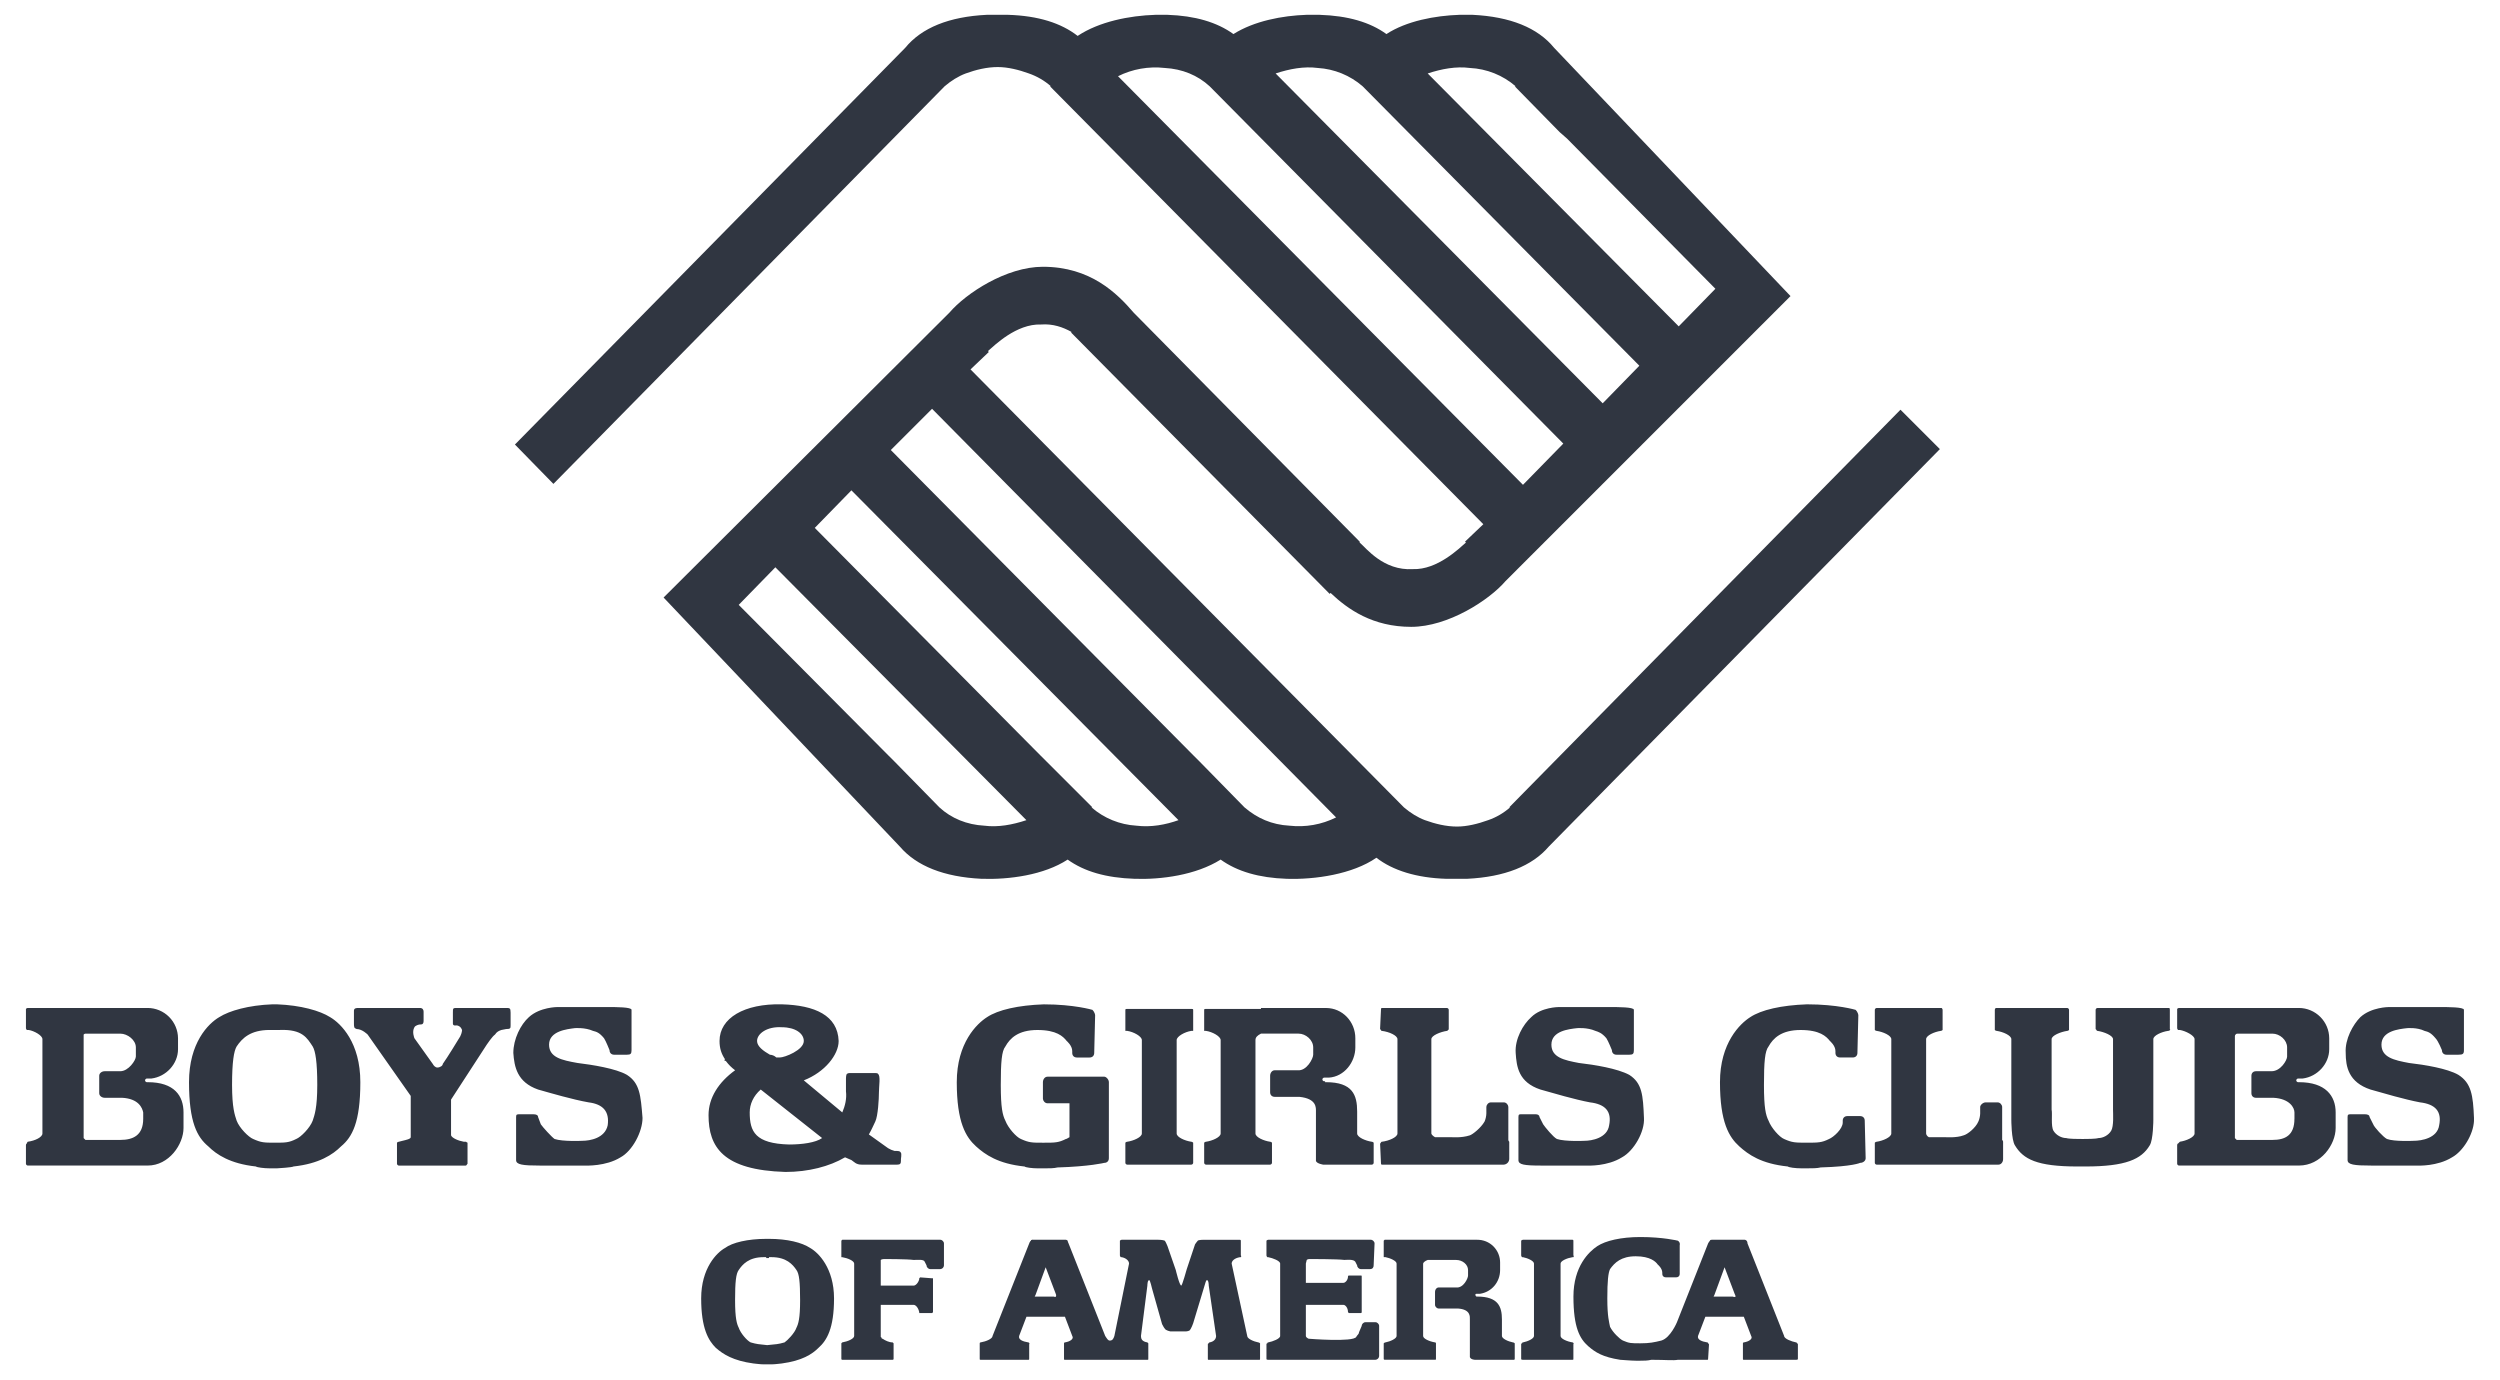
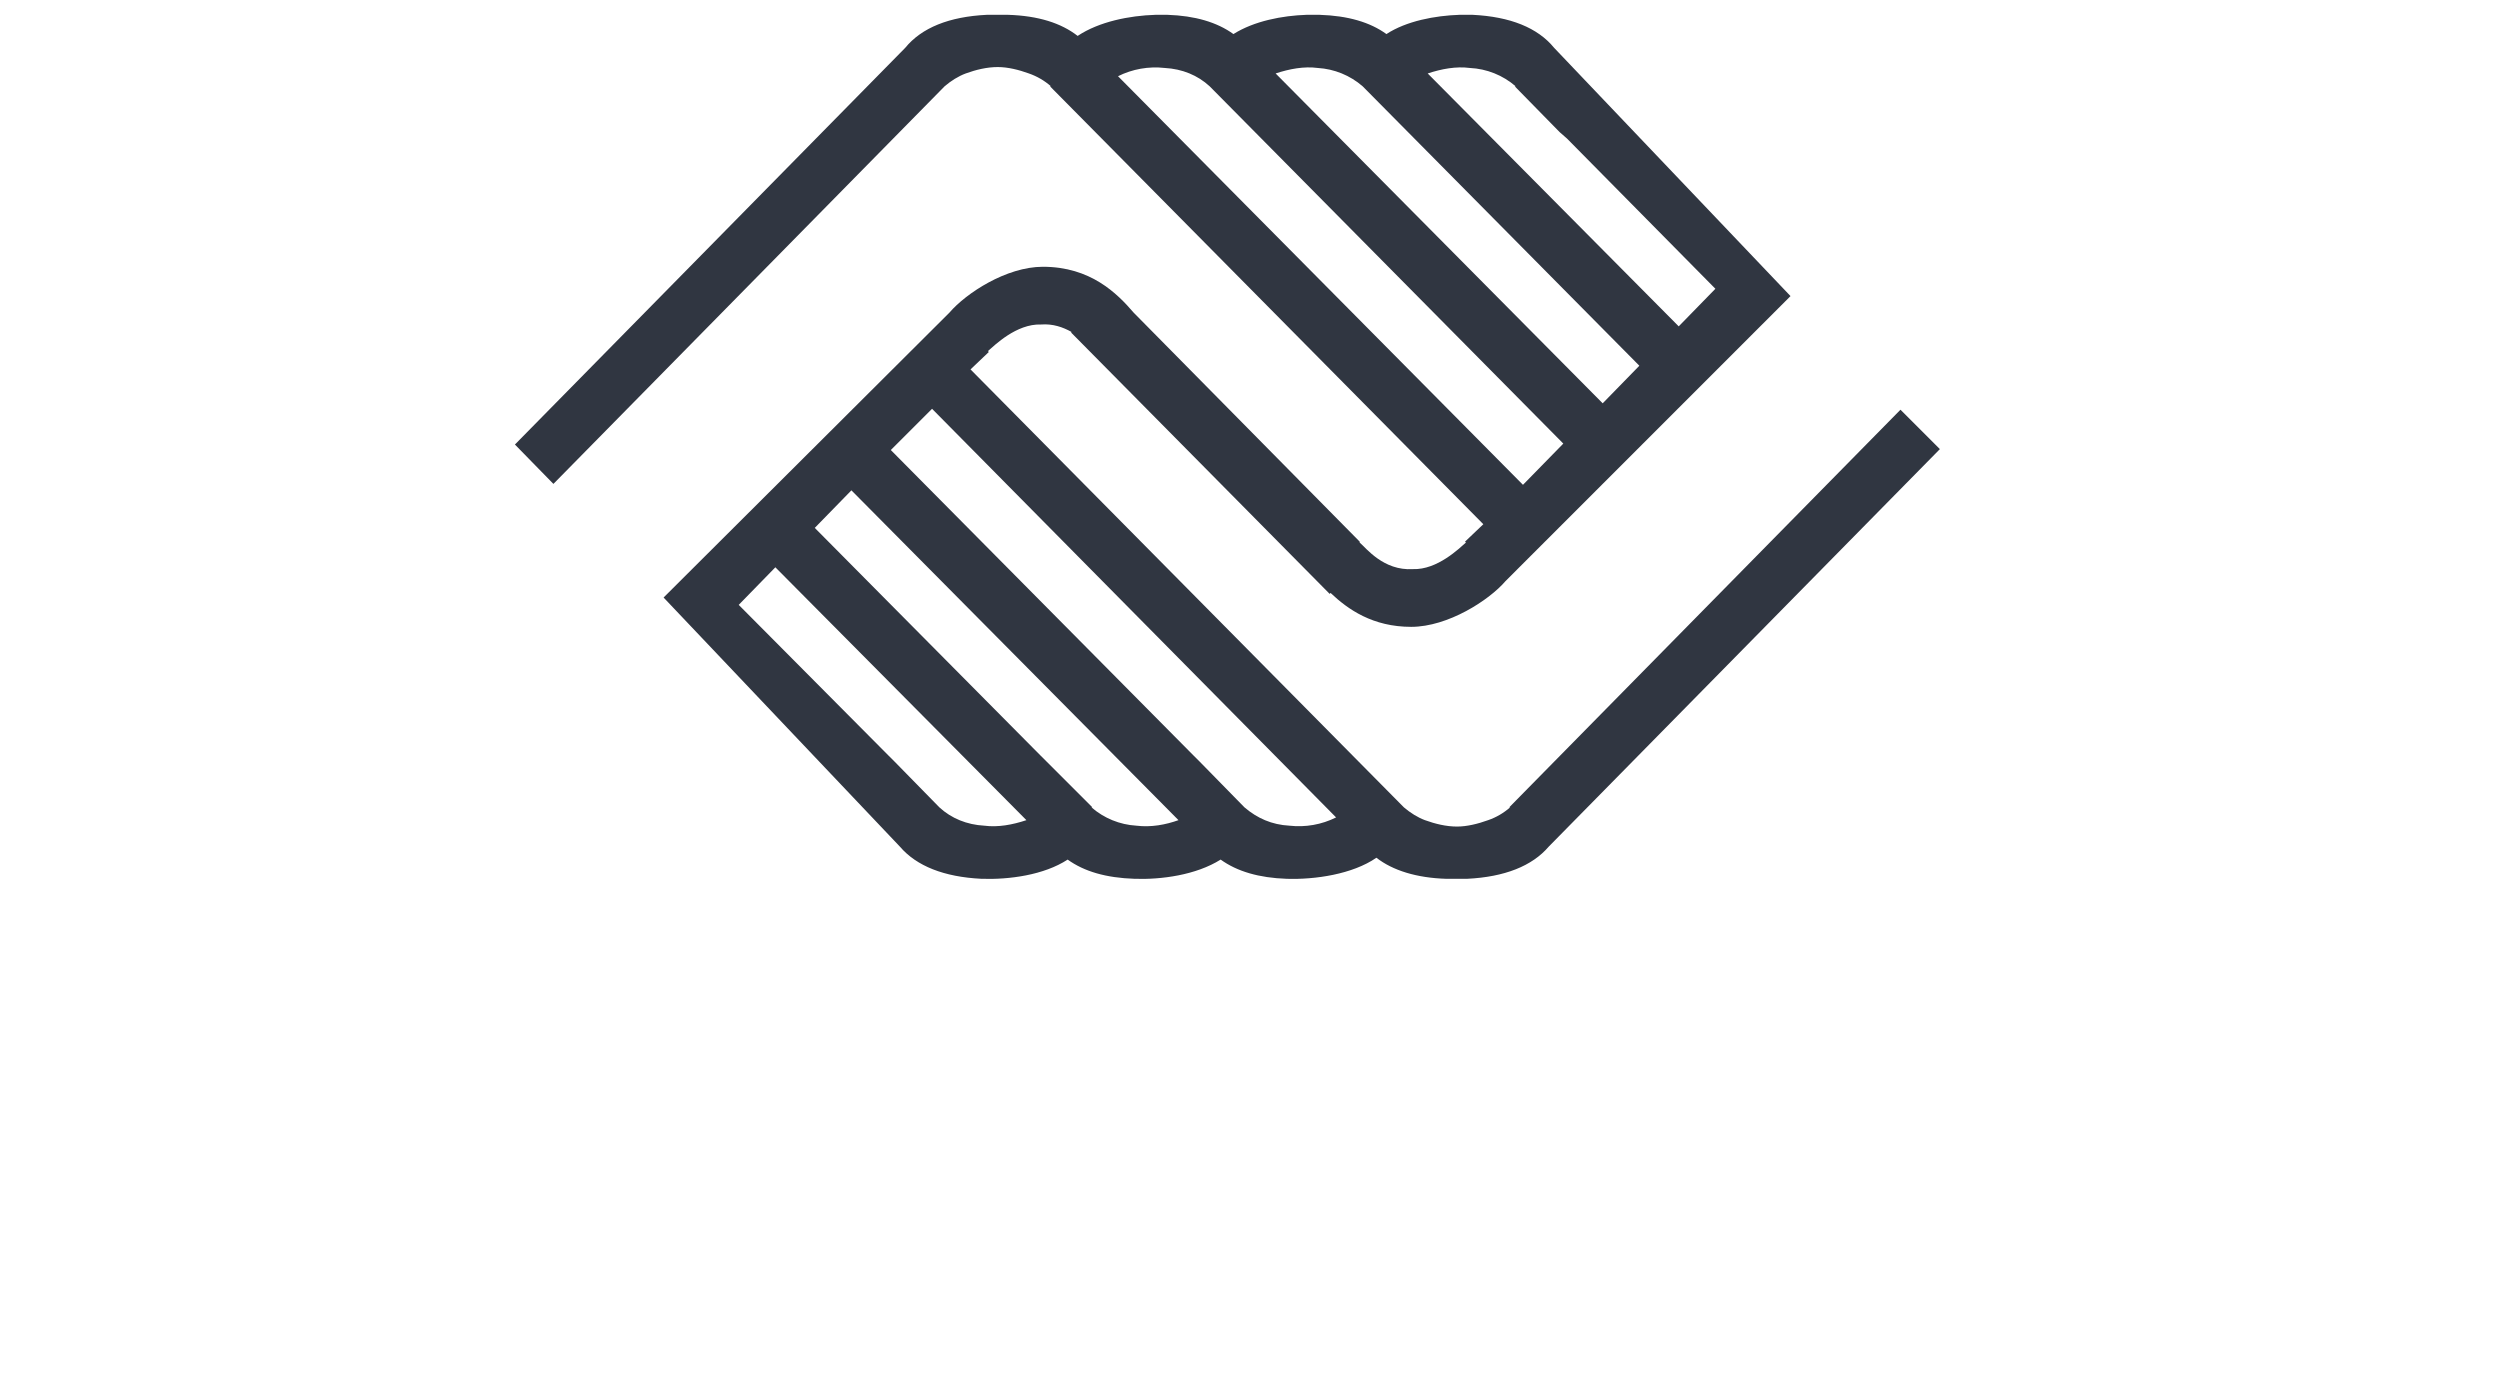
<svg xmlns="http://www.w3.org/2000/svg" fill="none" viewBox="0 0 96 53" height="53" width="96">
  <g opacity="0.9">
    <path fill="#1A202C" d="M72.978 15.733L57.955 31.001H57.99C57.743 31.219 57.456 31.387 57.145 31.494C56.758 31.634 56.336 31.74 55.949 31.74C55.527 31.74 55.105 31.634 54.718 31.494C54.436 31.389 54.155 31.212 53.908 31.001L37.268 14.185L37.971 13.516L37.937 13.481C38.183 13.27 39.027 12.426 39.977 12.461C40.434 12.426 40.821 12.566 41.138 12.742V12.777L51.059 22.805L51.094 22.769C51.763 23.403 52.712 24.071 54.191 24.071C55.598 24.071 57.181 23.051 57.814 22.312L68.756 11.37L59.678 1.836C59.045 1.062 57.99 0.64 56.547 0.569H56.045C55.108 0.6 54.011 0.804 53.239 1.308C52.606 0.851 51.762 0.604 50.671 0.569H50.172C49.242 0.6 48.165 0.804 47.364 1.308C46.73 0.851 45.886 0.604 44.831 0.569H44.374C43.369 0.599 42.205 0.83 41.382 1.379C40.749 0.886 39.87 0.605 38.709 0.569H37.892C36.45 0.64 35.394 1.062 34.761 1.836L19.773 17.07L21.251 18.582L36.274 3.313C36.52 3.102 36.802 2.926 37.083 2.821C37.47 2.68 37.892 2.575 38.314 2.575C38.702 2.575 39.123 2.68 39.51 2.821C39.821 2.929 40.108 3.096 40.355 3.313H40.319L56.96 20.13L56.257 20.799L56.292 20.834C56.045 21.045 55.201 21.889 54.252 21.854C53.126 21.924 52.458 21.044 52.212 20.834V20.799L43.531 12.004C42.897 11.265 41.877 10.244 40.047 10.244C38.64 10.244 37.092 11.264 36.459 12.004L25.482 22.945L34.559 32.514C35.193 33.253 36.248 33.676 37.691 33.746C38.746 33.782 40.083 33.605 40.998 33.008C41.631 33.465 42.475 33.71 43.566 33.746C44.586 33.782 45.923 33.605 46.873 33.008C47.506 33.465 48.35 33.71 49.406 33.746C50.497 33.782 51.938 33.571 52.854 32.937C53.487 33.43 54.402 33.71 55.527 33.746H56.337C57.779 33.676 58.835 33.253 59.468 32.514L74.491 17.246L72.978 15.733ZM56.442 2.61C57.091 2.641 57.71 2.889 58.201 3.314H58.166L59.89 5.073L60.171 5.319L65.871 11.089L64.463 12.532L54.824 2.821C55.352 2.646 55.915 2.54 56.442 2.61ZM50.602 2.61C51.239 2.648 51.845 2.896 52.326 3.314L62.951 14.044L61.543 15.487L48.984 2.821C49.512 2.646 50.074 2.54 50.602 2.61ZM42.932 2.927C43.487 2.65 44.11 2.54 44.727 2.61C45.395 2.645 45.993 2.891 46.45 3.313L60.031 17.034L58.482 18.617L42.932 2.927ZM37.796 31.706C37.127 31.67 36.529 31.424 36.072 31.002L34.348 29.242L34.102 28.997L28.367 23.227L29.774 21.784L39.414 31.494C38.887 31.67 38.323 31.776 37.796 31.706ZM43.636 31.706C42.999 31.668 42.393 31.42 41.912 31.002H41.947L40.187 29.242L39.941 28.997L31.287 20.271L32.694 18.829L45.254 31.494C44.762 31.67 44.199 31.776 43.636 31.706ZM49.512 31.706C48.843 31.67 48.28 31.424 47.787 31.002L46.063 29.242L45.817 28.997L34.207 17.281L35.791 15.698L51.306 31.389C50.751 31.666 50.128 31.776 49.512 31.706Z" clip-rule="evenodd" fill-rule="evenodd" />
-     <path fill="#1A202C" d="M5.675 41.556H5.64C5.605 41.556 5.57 41.521 5.57 41.486C5.57 41.451 5.605 41.415 5.64 41.415H5.816C6.379 41.345 6.836 40.853 6.836 40.289V39.867C6.833 39.56 6.71 39.266 6.493 39.049C6.276 38.832 5.982 38.708 5.675 38.706H1.066C1.031 38.706 0.996 38.741 0.996 38.741V39.48C0.996 39.48 0.996 39.515 1.031 39.551H1.101C1.313 39.585 1.629 39.762 1.629 39.902V43.526C1.629 43.667 1.348 43.806 1.066 43.842C1.066 43.842 1.031 43.877 1.031 43.912C0.996 43.912 0.996 43.983 0.996 43.983V44.686C0.996 44.721 1.031 44.757 1.066 44.757H5.675C6.485 44.757 7.047 43.947 7.047 43.315V42.716C7.047 42.083 6.696 41.556 5.675 41.556ZM5.499 42.963C5.499 43.597 5.112 43.773 4.619 43.773H3.282L3.247 43.738L3.212 43.703V39.727C3.247 39.692 3.282 39.692 3.282 39.692H4.619C4.901 39.692 5.217 39.938 5.217 40.22V40.571C5.217 40.712 4.936 41.135 4.619 41.135H4.021C3.916 41.135 3.81 41.205 3.81 41.31V41.979C3.81 42.084 3.916 42.155 4.021 42.155H4.69C5.323 42.189 5.464 42.542 5.499 42.717V42.963ZM88.282 41.556H88.246C88.212 41.556 88.176 41.521 88.176 41.486C88.176 41.451 88.212 41.415 88.246 41.415H88.423C88.985 41.345 89.442 40.853 89.442 40.289V39.867C89.44 39.56 89.317 39.266 89.1 39.049C88.883 38.832 88.589 38.708 88.282 38.706H83.673C83.638 38.706 83.603 38.741 83.603 38.741V39.48C83.603 39.48 83.603 39.515 83.638 39.551H83.708C83.919 39.585 84.271 39.762 84.271 39.902V43.526C84.271 43.667 83.954 43.806 83.708 43.842L83.638 43.912C83.603 43.912 83.603 43.983 83.603 43.983V44.686C83.603 44.721 83.638 44.757 83.673 44.757H88.282C89.126 44.757 89.689 43.947 89.689 43.315V42.716C89.689 42.083 89.302 41.556 88.282 41.556ZM88.106 42.963C88.106 43.597 87.754 43.773 87.261 43.773H85.89L85.854 43.738L85.82 43.703V39.797C85.82 39.797 85.82 39.727 85.854 39.727C85.854 39.692 85.925 39.692 85.925 39.692H87.262C87.544 39.692 87.825 39.938 87.825 40.22V40.571C87.825 40.712 87.578 41.135 87.228 41.135H86.629C86.524 41.135 86.454 41.205 86.454 41.31V41.979C86.454 42.084 86.524 42.155 86.629 42.155H87.297C87.931 42.189 88.107 42.542 88.107 42.717V42.963H88.106ZM19.431 38.706H17.567C17.391 38.706 17.391 38.706 17.391 38.883V39.305C17.391 39.41 17.532 39.375 17.532 39.375C17.532 39.375 17.637 39.375 17.708 39.48L17.743 39.551C17.743 39.551 17.743 39.657 17.673 39.797C17.567 39.973 17.18 40.607 17.004 40.853C17.004 40.923 16.899 40.993 16.793 40.993C16.722 40.993 16.652 40.923 16.617 40.853L15.914 39.868C15.914 39.868 15.808 39.621 15.914 39.446C15.949 39.375 16.09 39.34 16.125 39.34C16.195 39.34 16.266 39.34 16.266 39.199V38.847C16.266 38.777 16.231 38.706 16.125 38.706H13.767C13.697 38.706 13.591 38.706 13.591 38.812V39.269C13.591 39.445 13.591 39.48 13.697 39.515C13.908 39.515 14.118 39.727 14.118 39.727L15.772 42.083V43.667C15.772 43.737 15.596 43.773 15.455 43.807L15.315 43.843C15.28 43.843 15.244 43.878 15.244 43.878V44.687C15.244 44.722 15.28 44.758 15.315 44.758H17.883C17.918 44.758 17.918 44.722 17.953 44.687V43.878C17.918 43.878 17.918 43.843 17.883 43.843H17.812C17.601 43.807 17.355 43.701 17.32 43.596V42.225L18.692 40.113C18.692 40.113 18.903 39.797 19.008 39.727C19.078 39.621 19.149 39.586 19.255 39.551L19.431 39.516C19.607 39.516 19.607 39.481 19.607 39.375V38.883C19.607 38.706 19.572 38.706 19.431 38.706ZM76.883 43.773V42.506C76.883 42.436 76.812 42.331 76.707 42.331H76.25C76.145 42.331 76.039 42.436 76.039 42.506V42.752C76.039 42.858 76.003 42.999 75.968 43.069C75.862 43.316 75.546 43.562 75.404 43.597C75.124 43.702 74.701 43.668 74.701 43.668H74.068C73.997 43.632 73.963 43.562 73.963 43.526V39.903C73.963 39.763 74.279 39.622 74.525 39.586C74.525 39.586 74.56 39.586 74.596 39.552V38.778C74.596 38.742 74.561 38.707 74.561 38.707H72.063C72.029 38.707 71.993 38.742 71.993 38.778V39.552C72.011 39.571 72.036 39.584 72.063 39.586C72.309 39.621 72.626 39.763 72.626 39.903V43.526C72.626 43.668 72.309 43.807 72.063 43.843C72.063 43.843 72.029 43.843 71.993 43.879V44.653C71.993 44.687 72.028 44.722 72.063 44.722H76.742C76.847 44.722 76.919 44.617 76.919 44.511V43.843C76.919 43.843 76.919 43.807 76.883 43.773ZM57.92 43.773V42.506C57.92 42.436 57.85 42.331 57.745 42.331H57.251C57.146 42.331 57.076 42.436 57.076 42.506V42.752C57.076 42.858 57.041 42.999 57.006 43.069C56.865 43.316 56.548 43.562 56.443 43.597C56.126 43.702 55.739 43.668 55.739 43.668H55.105C55.035 43.632 54.964 43.562 54.964 43.526V39.903C54.964 39.763 55.316 39.622 55.563 39.586C55.563 39.586 55.598 39.586 55.598 39.552C55.632 39.552 55.632 39.517 55.632 39.517V38.778C55.632 38.742 55.598 38.707 55.562 38.707H53.064C53.029 38.707 53.029 38.742 53.029 38.778L52.995 39.517C53.029 39.517 52.995 39.552 53.029 39.552C53.029 39.586 53.064 39.586 53.064 39.586C53.345 39.621 53.662 39.763 53.662 39.903V43.526C53.662 43.668 53.345 43.807 53.064 43.843C53.064 43.843 53.029 43.843 53.029 43.879C52.995 43.879 53.029 43.913 52.995 43.913L53.029 44.653C53.029 44.687 53.029 44.722 53.064 44.722H57.743C57.798 44.719 57.85 44.695 57.889 44.657C57.928 44.618 57.951 44.566 57.955 44.511V43.843C57.955 43.843 57.92 43.807 57.92 43.773ZM79.979 43.737C79.803 43.737 79.451 43.737 79.345 43.702C79.17 43.702 78.959 43.597 78.853 43.421C78.748 43.246 78.818 42.752 78.782 42.611V39.903C78.782 39.763 79.134 39.622 79.381 39.586C79.381 39.586 79.415 39.586 79.451 39.552V38.778C79.451 38.742 79.415 38.707 79.381 38.707H76.636C76.636 38.707 76.601 38.742 76.601 38.778V39.552C76.62 39.572 76.645 39.584 76.672 39.586C76.919 39.621 77.235 39.763 77.235 39.903V42.999C77.235 42.999 77.235 43.773 77.375 43.984C77.692 44.512 78.221 44.793 79.768 44.793H80.085C81.633 44.793 82.232 44.512 82.548 43.984C82.688 43.773 82.688 42.999 82.688 42.999V39.903C82.688 39.763 83.006 39.622 83.251 39.586C83.251 39.586 83.322 39.586 83.322 39.552C83.356 39.517 83.322 39.517 83.322 39.517V38.778C83.322 38.742 83.322 38.707 83.287 38.707H80.542C80.507 38.707 80.472 38.742 80.472 38.778V39.517L80.507 39.552C80.507 39.586 80.542 39.586 80.542 39.586C80.788 39.621 81.14 39.763 81.14 39.903V42.611C81.14 42.752 81.175 43.246 81.069 43.421C80.964 43.597 80.753 43.702 80.577 43.702C80.472 43.737 80.12 43.737 79.979 43.737ZM71.606 43.033C71.606 42.928 71.535 42.858 71.43 42.858H70.937C70.832 42.858 70.761 42.928 70.761 43.033V43.105C70.761 43.351 70.409 43.668 70.234 43.738C69.953 43.879 69.812 43.879 69.39 43.879C68.933 43.879 68.827 43.879 68.51 43.738C68.335 43.668 68.017 43.316 67.912 43.034C67.806 42.823 67.736 42.542 67.736 41.662C67.736 40.783 67.772 40.361 67.912 40.185C68.088 39.868 68.405 39.552 69.143 39.552C69.882 39.552 70.129 39.797 70.269 39.974C70.269 39.974 70.481 40.149 70.481 40.361V40.432C70.481 40.537 70.551 40.607 70.656 40.607H71.149C71.255 40.607 71.325 40.537 71.325 40.432L71.36 38.989C71.36 38.989 71.36 38.884 71.255 38.778C71.255 38.778 70.551 38.566 69.39 38.566C68.405 38.601 67.631 38.778 67.209 39.059C66.821 39.305 66.047 40.044 66.047 41.556C66.047 43.105 66.399 43.668 66.787 44.019C67.139 44.337 67.631 44.688 68.651 44.793C68.686 44.828 68.932 44.864 69.179 44.864H69.39C69.601 44.864 69.777 44.864 69.917 44.829C71.149 44.794 71.43 44.654 71.43 44.654C71.535 44.654 71.641 44.582 71.641 44.477L71.606 43.033ZM42.581 43.033V41.556C42.581 41.451 42.476 41.345 42.405 41.345H40.224C40.118 41.345 40.048 41.451 40.048 41.556V42.19C40.048 42.261 40.118 42.366 40.224 42.366H41.068V43.668C40.998 43.703 40.963 43.738 40.928 43.738C40.646 43.88 40.505 43.88 40.083 43.88H40.048C39.626 43.88 39.52 43.88 39.204 43.738C39.028 43.668 38.712 43.316 38.606 43.034C38.5 42.823 38.43 42.542 38.43 41.663C38.43 40.784 38.465 40.361 38.606 40.186C38.782 39.869 39.098 39.552 39.837 39.552C40.576 39.552 40.822 39.798 40.962 39.974C40.962 39.974 41.174 40.15 41.174 40.361V40.432C41.174 40.538 41.244 40.608 41.35 40.608H41.842C41.948 40.608 42.018 40.538 42.018 40.432L42.053 38.99C42.053 38.99 42.053 38.884 41.948 38.778C41.948 38.778 41.244 38.567 40.083 38.567C39.098 38.601 38.324 38.778 37.902 39.059C37.514 39.306 36.74 40.044 36.74 41.557C36.74 43.106 37.092 43.668 37.479 44.02C37.831 44.337 38.324 44.688 39.344 44.794C39.379 44.829 39.625 44.865 39.871 44.865H40.083C40.294 44.865 40.47 44.865 40.61 44.83C41.842 44.794 42.404 44.654 42.404 44.654C42.51 44.654 42.58 44.583 42.58 44.478V43.033H42.581ZM12.676 39.058C12.29 38.812 11.551 38.601 10.636 38.566H10.46C9.545 38.6 8.807 38.812 8.419 39.058C7.997 39.305 7.258 40.043 7.258 41.556C7.258 43.105 7.575 43.667 7.997 44.019C8.314 44.336 8.841 44.687 9.827 44.793C9.862 44.828 10.143 44.864 10.354 44.864H10.636C10.671 44.864 11.234 44.828 11.269 44.793C12.254 44.687 12.782 44.336 13.098 44.019C13.521 43.668 13.837 43.105 13.837 41.556C13.837 40.043 13.098 39.305 12.676 39.058ZM12.008 43.033C11.902 43.315 11.55 43.668 11.374 43.737C11.093 43.879 10.952 43.879 10.565 43.879C10.143 43.879 10.037 43.879 9.721 43.737C9.545 43.667 9.193 43.315 9.087 43.033C9.017 42.822 8.911 42.541 8.911 41.662C8.911 40.783 8.981 40.36 9.087 40.184C9.299 39.868 9.615 39.551 10.354 39.551H10.741C11.621 39.516 11.796 39.868 12.007 40.184C12.113 40.36 12.183 40.782 12.183 41.662C12.183 42.542 12.078 42.822 12.008 43.033ZM31.112 47.923C30.795 47.712 30.232 47.572 29.529 47.572H29.493H29.423C28.719 47.572 28.121 47.713 27.84 47.923C27.523 48.1 26.925 48.697 26.925 49.859C26.925 51.02 27.207 51.477 27.488 51.758C27.77 52.005 28.157 52.252 28.931 52.357C28.966 52.357 29.177 52.391 29.318 52.391H29.634C29.775 52.391 29.986 52.357 30.022 52.357C30.796 52.252 31.183 52.005 31.429 51.758C31.746 51.478 32.027 51.02 32.027 49.859C32.026 48.698 31.428 48.1 31.112 47.923ZM30.584 50.984C30.513 51.196 30.232 51.478 30.127 51.548C29.881 51.619 29.81 51.619 29.458 51.653C29.141 51.619 29.071 51.619 28.824 51.548C28.683 51.478 28.437 51.196 28.367 50.984C28.297 50.844 28.227 50.634 28.227 49.929C28.227 49.226 28.262 48.909 28.367 48.768C28.508 48.557 28.754 48.275 29.317 48.275H29.423V48.311H29.528V48.275H29.633C30.196 48.275 30.443 48.557 30.583 48.768C30.689 48.909 30.724 49.226 30.724 49.929C30.725 50.634 30.654 50.844 30.584 50.984ZM45.818 43.879C45.782 43.843 45.747 43.843 45.747 43.843C45.501 43.808 45.184 43.668 45.184 43.526V39.938C45.184 39.797 45.501 39.621 45.747 39.586H45.818V38.777C45.818 38.742 45.782 38.742 45.747 38.742H43.284C43.249 38.742 43.214 38.742 43.214 38.777V39.586H43.284C43.531 39.621 43.847 39.797 43.847 39.938V43.526C43.847 43.668 43.531 43.807 43.284 43.843C43.284 43.843 43.249 43.843 43.214 43.879V44.653C43.214 44.687 43.249 44.722 43.284 44.722H45.747C45.782 44.722 45.818 44.687 45.818 44.653V43.879ZM60.418 51.583C60.418 51.548 60.384 51.548 60.384 51.548C60.172 51.514 59.926 51.407 59.926 51.301V48.522C59.926 48.417 60.172 48.311 60.384 48.276H60.418C60.453 48.242 60.418 48.206 60.418 48.206V47.642C60.418 47.642 60.418 47.607 60.384 47.607H58.483C58.448 47.607 58.413 47.642 58.413 47.642V48.206C58.413 48.206 58.413 48.241 58.447 48.276H58.483C58.659 48.311 58.905 48.417 58.905 48.522V51.301C58.905 51.407 58.659 51.513 58.483 51.548C58.483 51.548 58.447 51.548 58.447 51.583C58.413 51.583 58.413 51.618 58.413 51.618V52.181C58.413 52.216 58.447 52.216 58.483 52.216H60.384C60.418 52.216 60.418 52.216 60.418 52.181V51.619C60.418 51.619 60.453 51.583 60.418 51.583ZM52.749 43.879C52.713 43.843 52.678 43.843 52.678 43.843C52.432 43.808 52.115 43.668 52.115 43.526V42.682C52.115 42.049 51.939 41.556 50.919 41.556H50.884V41.521H50.849C50.815 41.521 50.779 41.487 50.779 41.451C50.779 41.415 50.814 41.381 50.849 41.381H51.025C51.623 41.346 52.045 40.783 52.045 40.22V39.868C52.045 39.235 51.553 38.707 50.919 38.707H48.421V38.742H46.31C46.275 38.742 46.24 38.742 46.24 38.777V39.586H46.31C46.556 39.621 46.873 39.797 46.873 39.938V43.526C46.873 43.668 46.557 43.807 46.31 43.843C46.31 43.843 46.275 43.843 46.24 43.879V44.653C46.24 44.687 46.275 44.722 46.31 44.722H48.773C48.808 44.722 48.844 44.687 48.844 44.653V43.879C48.809 43.843 48.773 43.843 48.773 43.843C48.527 43.808 48.21 43.668 48.21 43.526V39.938C48.21 39.833 48.28 39.763 48.422 39.691H49.863C50.145 39.691 50.427 39.938 50.427 40.22V40.501C50.427 40.642 50.18 41.134 49.829 41.098H48.949C48.844 41.098 48.773 41.203 48.773 41.309V41.944C48.773 42.049 48.844 42.119 48.949 42.119H49.899C50.567 42.189 50.532 42.541 50.532 42.682V44.582C50.567 44.687 50.814 44.723 50.814 44.723H52.678C52.713 44.723 52.749 44.688 52.749 44.653V43.879ZM58.166 51.583C58.131 51.548 58.096 51.548 58.096 51.548C57.92 51.514 57.674 51.407 57.674 51.301V50.668C57.674 50.176 57.533 49.788 56.724 49.788H56.69C56.69 49.788 56.654 49.754 56.654 49.718C56.654 49.682 56.69 49.682 56.69 49.682H56.83C57.287 49.612 57.604 49.226 57.604 48.768V48.486C57.605 48.371 57.583 48.256 57.539 48.149C57.495 48.041 57.43 47.944 57.349 47.862C57.267 47.78 57.169 47.715 57.062 47.671C56.955 47.628 56.84 47.606 56.724 47.607H53.171L53.135 47.642V48.275H53.206C53.382 48.311 53.629 48.416 53.629 48.522V51.301C53.629 51.406 53.382 51.512 53.206 51.547C53.206 51.547 53.171 51.547 53.135 51.583V52.18C53.135 52.215 53.171 52.215 53.171 52.215H55.105C55.141 52.215 55.141 52.215 55.141 52.18V51.584C55.141 51.548 55.105 51.548 55.105 51.548C54.894 51.514 54.648 51.407 54.648 51.302V48.523C54.648 48.488 54.719 48.417 54.825 48.382H55.915C56.161 48.382 56.373 48.558 56.373 48.77V48.981C56.373 49.086 56.196 49.473 55.915 49.438H55.246C55.175 49.438 55.105 49.508 55.105 49.614V50.107C55.105 50.177 55.175 50.247 55.246 50.247H55.985C56.478 50.282 56.443 50.563 56.443 50.669V52.112C56.478 52.217 56.654 52.217 56.654 52.217H58.131C58.131 52.217 58.166 52.217 58.166 52.182V51.583ZM20.662 41.838C21.155 41.978 22 42.225 22.598 42.33C23.161 42.4 23.407 42.682 23.336 43.21C23.231 43.702 22.668 43.807 22.351 43.807C22.351 43.807 21.612 43.843 21.296 43.737C21.19 43.667 20.838 43.28 20.768 43.174L20.662 42.893C20.662 42.822 20.592 42.788 20.486 42.788H19.958C19.853 42.788 19.818 42.788 19.818 42.893V44.547C19.818 44.722 20.064 44.758 20.732 44.758H22.492C22.492 44.758 23.266 44.793 23.828 44.442C24.286 44.195 24.673 43.456 24.673 42.928C24.602 42.049 24.567 41.592 24.075 41.275C23.652 41.029 22.738 40.887 22.175 40.818C21.577 40.712 21.084 40.607 21.084 40.114C21.084 39.587 21.788 39.517 22.07 39.481C22.07 39.481 22.456 39.446 22.773 39.586C22.914 39.621 23.019 39.657 23.195 39.868C23.266 39.973 23.406 40.325 23.406 40.325C23.406 40.431 23.477 40.501 23.582 40.501H24.075C24.216 40.501 24.251 40.465 24.251 40.325V38.777C24.251 38.671 23.652 38.671 23.371 38.671H21.401C21.401 38.671 20.732 38.671 20.31 39.058C19.993 39.34 19.712 39.902 19.712 40.431C19.748 40.959 19.854 41.556 20.662 41.838ZM59.152 41.838C59.644 41.978 60.489 42.225 61.051 42.33C61.65 42.4 61.896 42.682 61.791 43.21C61.72 43.702 61.122 43.807 60.84 43.807C60.84 43.807 60.102 43.843 59.785 43.737C59.644 43.667 59.328 43.28 59.258 43.174L59.116 42.893C59.116 42.822 59.046 42.788 58.976 42.788H58.413C58.342 42.788 58.308 42.788 58.308 42.893V44.547C58.308 44.722 58.519 44.758 59.188 44.758H60.982C60.982 44.758 61.72 44.793 62.283 44.442C62.741 44.195 63.163 43.456 63.128 42.928C63.093 42.049 63.057 41.592 62.565 41.275C62.108 41.029 61.228 40.887 60.63 40.818C60.068 40.712 59.574 40.607 59.574 40.114C59.574 39.587 60.243 39.517 60.56 39.481C60.56 39.481 60.946 39.446 61.264 39.586C61.369 39.621 61.509 39.657 61.685 39.868C61.756 39.973 61.897 40.325 61.897 40.325C61.897 40.431 61.967 40.501 62.072 40.501H62.565C62.706 40.501 62.741 40.465 62.741 40.325V38.777C62.741 38.671 62.142 38.671 61.826 38.671H59.855C59.855 38.671 59.188 38.671 58.8 39.058C58.483 39.34 58.166 39.902 58.202 40.431C58.237 40.959 58.307 41.556 59.152 41.838ZM91.026 41.838C91.518 41.978 92.362 42.225 92.926 42.33C93.524 42.4 93.77 42.682 93.664 43.21C93.594 43.702 92.997 43.807 92.68 43.807C92.68 43.807 91.94 43.843 91.659 43.737C91.518 43.667 91.166 43.28 91.132 43.174L90.991 42.893C90.991 42.822 90.921 42.788 90.816 42.788H90.287C90.182 42.788 90.147 42.788 90.147 42.893V44.547C90.147 44.722 90.392 44.758 91.061 44.758H92.856C92.856 44.758 93.594 44.793 94.157 44.442C94.581 44.213 94.973 43.564 95.001 43.051V42.928C94.966 42.049 94.896 41.592 94.404 41.275C93.981 41.029 93.102 40.887 92.504 40.818C91.94 40.712 91.448 40.607 91.448 40.114C91.448 39.587 92.117 39.517 92.433 39.481C92.433 39.481 92.82 39.446 93.102 39.586C93.242 39.621 93.348 39.657 93.524 39.868C93.629 39.973 93.77 40.325 93.77 40.325C93.77 40.431 93.841 40.501 93.946 40.501H94.403C94.579 40.501 94.615 40.465 94.615 40.325V38.777C94.615 38.671 94.016 38.671 93.7 38.671H91.729C91.729 38.671 91.061 38.671 90.638 39.058C90.358 39.34 90.041 39.902 90.075 40.431C90.076 40.959 90.181 41.556 91.026 41.838ZM34.594 44.265C34.56 44.195 34.489 44.195 34.349 44.195C34.262 44.173 34.179 44.137 34.102 44.09L33.364 43.562C33.469 43.386 33.54 43.21 33.61 43.069C33.715 42.858 33.751 42.189 33.751 41.944C33.751 41.697 33.821 41.309 33.716 41.24C33.716 41.205 33.61 41.205 33.61 41.205H32.626C32.626 41.205 32.556 41.205 32.52 41.24C32.485 41.275 32.485 41.415 32.485 41.415V41.908C32.52 42.189 32.45 42.472 32.344 42.717L30.866 41.486C31.676 41.17 32.204 40.501 32.204 39.974C32.168 38.989 31.289 38.601 30.022 38.566C28.58 38.531 27.63 39.094 27.63 39.974C27.63 40.255 27.7 40.466 27.841 40.677L27.806 40.712L27.876 40.747C27.982 40.887 28.088 40.993 28.228 41.098C27.595 41.556 27.208 42.154 27.208 42.822C27.208 44.054 27.771 44.933 30.163 45.003C31.043 45.003 31.852 44.792 32.45 44.441L32.696 44.547C32.801 44.617 32.872 44.722 33.083 44.722H34.455C34.56 44.722 34.596 44.687 34.596 44.581V44.511C34.594 44.511 34.63 44.3 34.594 44.265ZM30.021 39.446C30.549 39.446 30.866 39.691 30.866 39.973C30.866 40.325 30.127 40.607 29.951 40.607H29.81C29.743 40.543 29.656 40.505 29.564 40.501C29.318 40.36 29.071 40.184 29.071 39.974C29.071 39.691 29.458 39.41 30.021 39.446ZM30.302 43.949C29.001 43.913 28.789 43.456 28.789 42.717C28.789 42.4 28.93 42.083 29.212 41.838L31.569 43.701C31.323 43.879 30.795 43.949 30.302 43.949ZM52.959 50.914C52.959 50.844 52.889 50.773 52.818 50.773H52.431C52.36 50.773 52.29 50.844 52.29 50.914L52.185 51.161C52.185 51.231 52.115 51.266 52.08 51.336C51.974 51.548 50.25 51.407 50.25 51.407C50.179 51.372 50.145 51.336 50.145 51.301V50.106H51.587C51.657 50.106 51.763 50.212 51.763 50.387L51.798 50.422H52.254C52.29 50.422 52.29 50.387 52.29 50.387V49.016C52.29 48.98 52.29 48.98 52.254 48.98H51.798C51.763 48.98 51.763 49.016 51.763 49.016C51.763 49.156 51.657 49.261 51.587 49.261H50.145V48.522L50.179 48.381C50.214 48.347 50.285 48.347 50.285 48.347C50.285 48.347 51.375 48.347 51.622 48.381C51.727 48.381 51.974 48.347 52.044 48.452L52.115 48.592C52.115 48.664 52.185 48.734 52.255 48.734H52.607C52.712 48.734 52.748 48.664 52.748 48.592L52.783 47.748C52.783 47.678 52.712 47.607 52.642 47.607H48.702C48.666 47.607 48.632 47.642 48.632 47.642V48.206C48.632 48.206 48.632 48.241 48.666 48.276H48.701C48.878 48.311 49.158 48.417 49.158 48.522V51.301C49.158 51.407 48.878 51.513 48.701 51.548C48.701 51.548 48.666 51.548 48.666 51.583C48.632 51.583 48.632 51.618 48.632 51.618V52.181C48.632 52.216 48.666 52.216 48.702 52.216H52.818C52.854 52.214 52.889 52.198 52.915 52.172C52.941 52.146 52.956 52.111 52.959 52.075V50.914H52.959ZM36.107 47.607H32.343L32.308 47.642V48.276H32.343C32.554 48.311 32.8 48.417 32.8 48.522V51.301C32.8 51.407 32.554 51.513 32.343 51.548L32.308 51.583V52.181C32.308 52.216 32.343 52.216 32.343 52.216H34.278C34.278 52.216 34.314 52.216 34.314 52.181V51.584L34.278 51.548C34.138 51.548 33.997 51.478 33.891 51.407C33.856 51.407 33.856 51.407 33.856 51.373L33.821 51.337V50.107H35.088C35.158 50.107 35.264 50.213 35.299 50.388V50.423H35.792L35.827 50.388V49.086H35.792L35.334 49.051L35.299 49.086V49.121C35.264 49.262 35.158 49.367 35.088 49.367H33.821V48.382C33.856 48.347 33.962 48.347 33.962 48.347C33.962 48.347 34.842 48.347 35.087 48.382C35.228 48.382 35.474 48.347 35.51 48.453L35.58 48.593C35.58 48.664 35.65 48.734 35.721 48.734H36.108C36.144 48.732 36.179 48.716 36.205 48.69C36.23 48.664 36.246 48.63 36.248 48.593V47.749C36.248 47.678 36.178 47.607 36.107 47.607ZM39.661 47.607C39.661 47.607 39.59 47.607 39.59 47.642C39.563 47.675 39.539 47.71 39.52 47.748L39.661 47.607Z" clip-rule="evenodd" fill-rule="evenodd" />
-     <path fill="#1A202C" d="M48.387 51.619V51.584C48.352 51.548 48.317 51.548 48.317 51.548C48.141 51.514 47.894 51.407 47.894 51.302L47.296 48.523C47.296 48.418 47.401 48.312 47.613 48.276H47.648C47.683 48.242 47.648 48.206 47.648 48.206V47.643C47.648 47.643 47.648 47.608 47.613 47.608H46.206C46.206 47.608 46.029 47.608 45.994 47.643C45.959 47.678 45.889 47.784 45.889 47.784L45.572 48.734C45.572 48.734 45.396 49.367 45.361 49.367C45.291 49.367 45.15 48.77 45.15 48.77L44.833 47.855C44.833 47.855 44.762 47.679 44.728 47.643C44.657 47.607 44.481 47.607 44.481 47.607H43.074C43.039 47.607 43.004 47.643 43.004 47.643V48.206C43.004 48.206 43.004 48.241 43.039 48.276H43.074C43.25 48.311 43.355 48.417 43.355 48.523L42.792 51.301C42.757 51.407 42.722 51.478 42.616 51.478C42.546 51.478 42.511 51.407 42.44 51.301L41.033 47.748C41.033 47.748 40.998 47.678 40.998 47.643C40.962 47.607 40.928 47.607 40.928 47.607H39.662C39.662 47.607 39.591 47.607 39.591 47.643C39.563 47.675 39.54 47.71 39.521 47.748L38.114 51.301C38.114 51.407 37.868 51.513 37.656 51.548C37.656 51.548 37.621 51.548 37.621 51.583V52.181C37.621 52.216 37.621 52.216 37.656 52.216H39.486C39.521 52.216 39.521 52.216 39.521 52.181V51.619C39.521 51.619 39.556 51.584 39.521 51.584C39.521 51.548 39.486 51.548 39.486 51.548C39.274 51.514 39.099 51.443 39.134 51.302L39.416 50.563H40.894L41.175 51.302C41.245 51.407 41.105 51.514 40.894 51.548C40.894 51.548 40.858 51.548 40.858 51.584V52.181C40.858 52.217 40.858 52.217 40.894 52.217H44.059C44.095 52.217 44.095 52.217 44.095 52.181V51.584L44.059 51.548C43.848 51.514 43.813 51.407 43.813 51.302L44.059 49.367C44.059 49.367 44.059 49.156 44.13 49.156C44.165 49.156 44.236 49.472 44.236 49.472L44.623 50.845C44.623 50.845 44.693 50.985 44.728 51.02C44.763 51.091 44.939 51.126 44.939 51.126H45.537C45.537 51.126 45.608 51.126 45.678 51.091C45.748 51.02 45.819 50.81 45.819 50.81L46.276 49.297C46.276 49.297 46.311 49.156 46.346 49.156C46.416 49.156 46.416 49.367 46.416 49.367L46.698 51.302C46.698 51.407 46.627 51.514 46.452 51.548C46.452 51.548 46.416 51.548 46.416 51.584C46.381 51.584 46.381 51.619 46.381 51.619V52.181C46.381 52.217 46.381 52.217 46.416 52.217H48.351C48.386 52.217 48.386 52.217 48.386 52.181V51.619H48.387ZM40.541 49.789C40.541 49.824 40.47 49.789 40.47 49.789H39.802H39.732L39.767 49.719L40.154 48.663L40.541 49.683C40.541 49.683 40.576 49.754 40.541 49.789ZM69.003 51.583C69.003 51.548 68.969 51.548 68.969 51.548C68.792 51.514 68.511 51.407 68.511 51.301L67.104 47.748C67.104 47.748 67.104 47.678 67.069 47.643C67.034 47.607 66.999 47.607 66.999 47.607H65.732C65.732 47.607 65.662 47.607 65.662 47.643C65.634 47.675 65.61 47.71 65.591 47.748L64.395 50.773C64.395 50.773 64.149 51.372 63.797 51.477C63.516 51.547 63.34 51.583 62.988 51.583C62.636 51.583 62.566 51.583 62.319 51.477C62.178 51.406 61.932 51.161 61.826 50.95C61.792 50.773 61.721 50.562 61.721 49.859C61.721 49.191 61.756 48.874 61.826 48.733C62.003 48.487 62.249 48.241 62.812 48.241C63.375 48.241 63.586 48.453 63.657 48.558C63.657 48.558 63.832 48.698 63.832 48.874V48.909C63.832 49.015 63.902 49.05 63.973 49.05H64.36C64.43 49.05 64.501 49.016 64.501 48.909V47.818C64.501 47.818 64.536 47.713 64.43 47.643C64.43 47.643 63.868 47.502 62.989 47.502C62.25 47.502 61.651 47.643 61.335 47.853C61.018 48.064 60.42 48.627 60.42 49.788C60.42 50.984 60.666 51.406 60.983 51.689C61.265 51.935 61.546 52.111 62.215 52.216C62.25 52.216 62.637 52.251 62.812 52.251H62.989C63.129 52.251 63.27 52.251 63.411 52.216C63.974 52.216 64.255 52.251 64.43 52.216H65.556C65.591 52.216 65.591 52.216 65.591 52.181L65.626 51.618C65.591 51.618 65.626 51.583 65.591 51.583C65.591 51.548 65.556 51.548 65.556 51.548C65.345 51.514 65.169 51.443 65.204 51.301L65.486 50.563H66.963L67.245 51.301C67.315 51.407 67.174 51.513 66.963 51.548C66.963 51.548 66.928 51.548 66.928 51.583V52.181C66.928 52.216 66.928 52.216 66.963 52.216H68.969C69.004 52.216 69.039 52.216 69.039 52.181V51.619C69.038 51.619 69.038 51.583 69.003 51.583ZM66.646 49.789C66.61 49.824 66.54 49.789 66.54 49.789H65.872H65.802L65.836 49.719L66.224 48.663L66.61 49.683C66.61 49.683 66.646 49.754 66.646 49.789Z" clip-rule="evenodd" fill-rule="evenodd" />
  </g>
</svg>